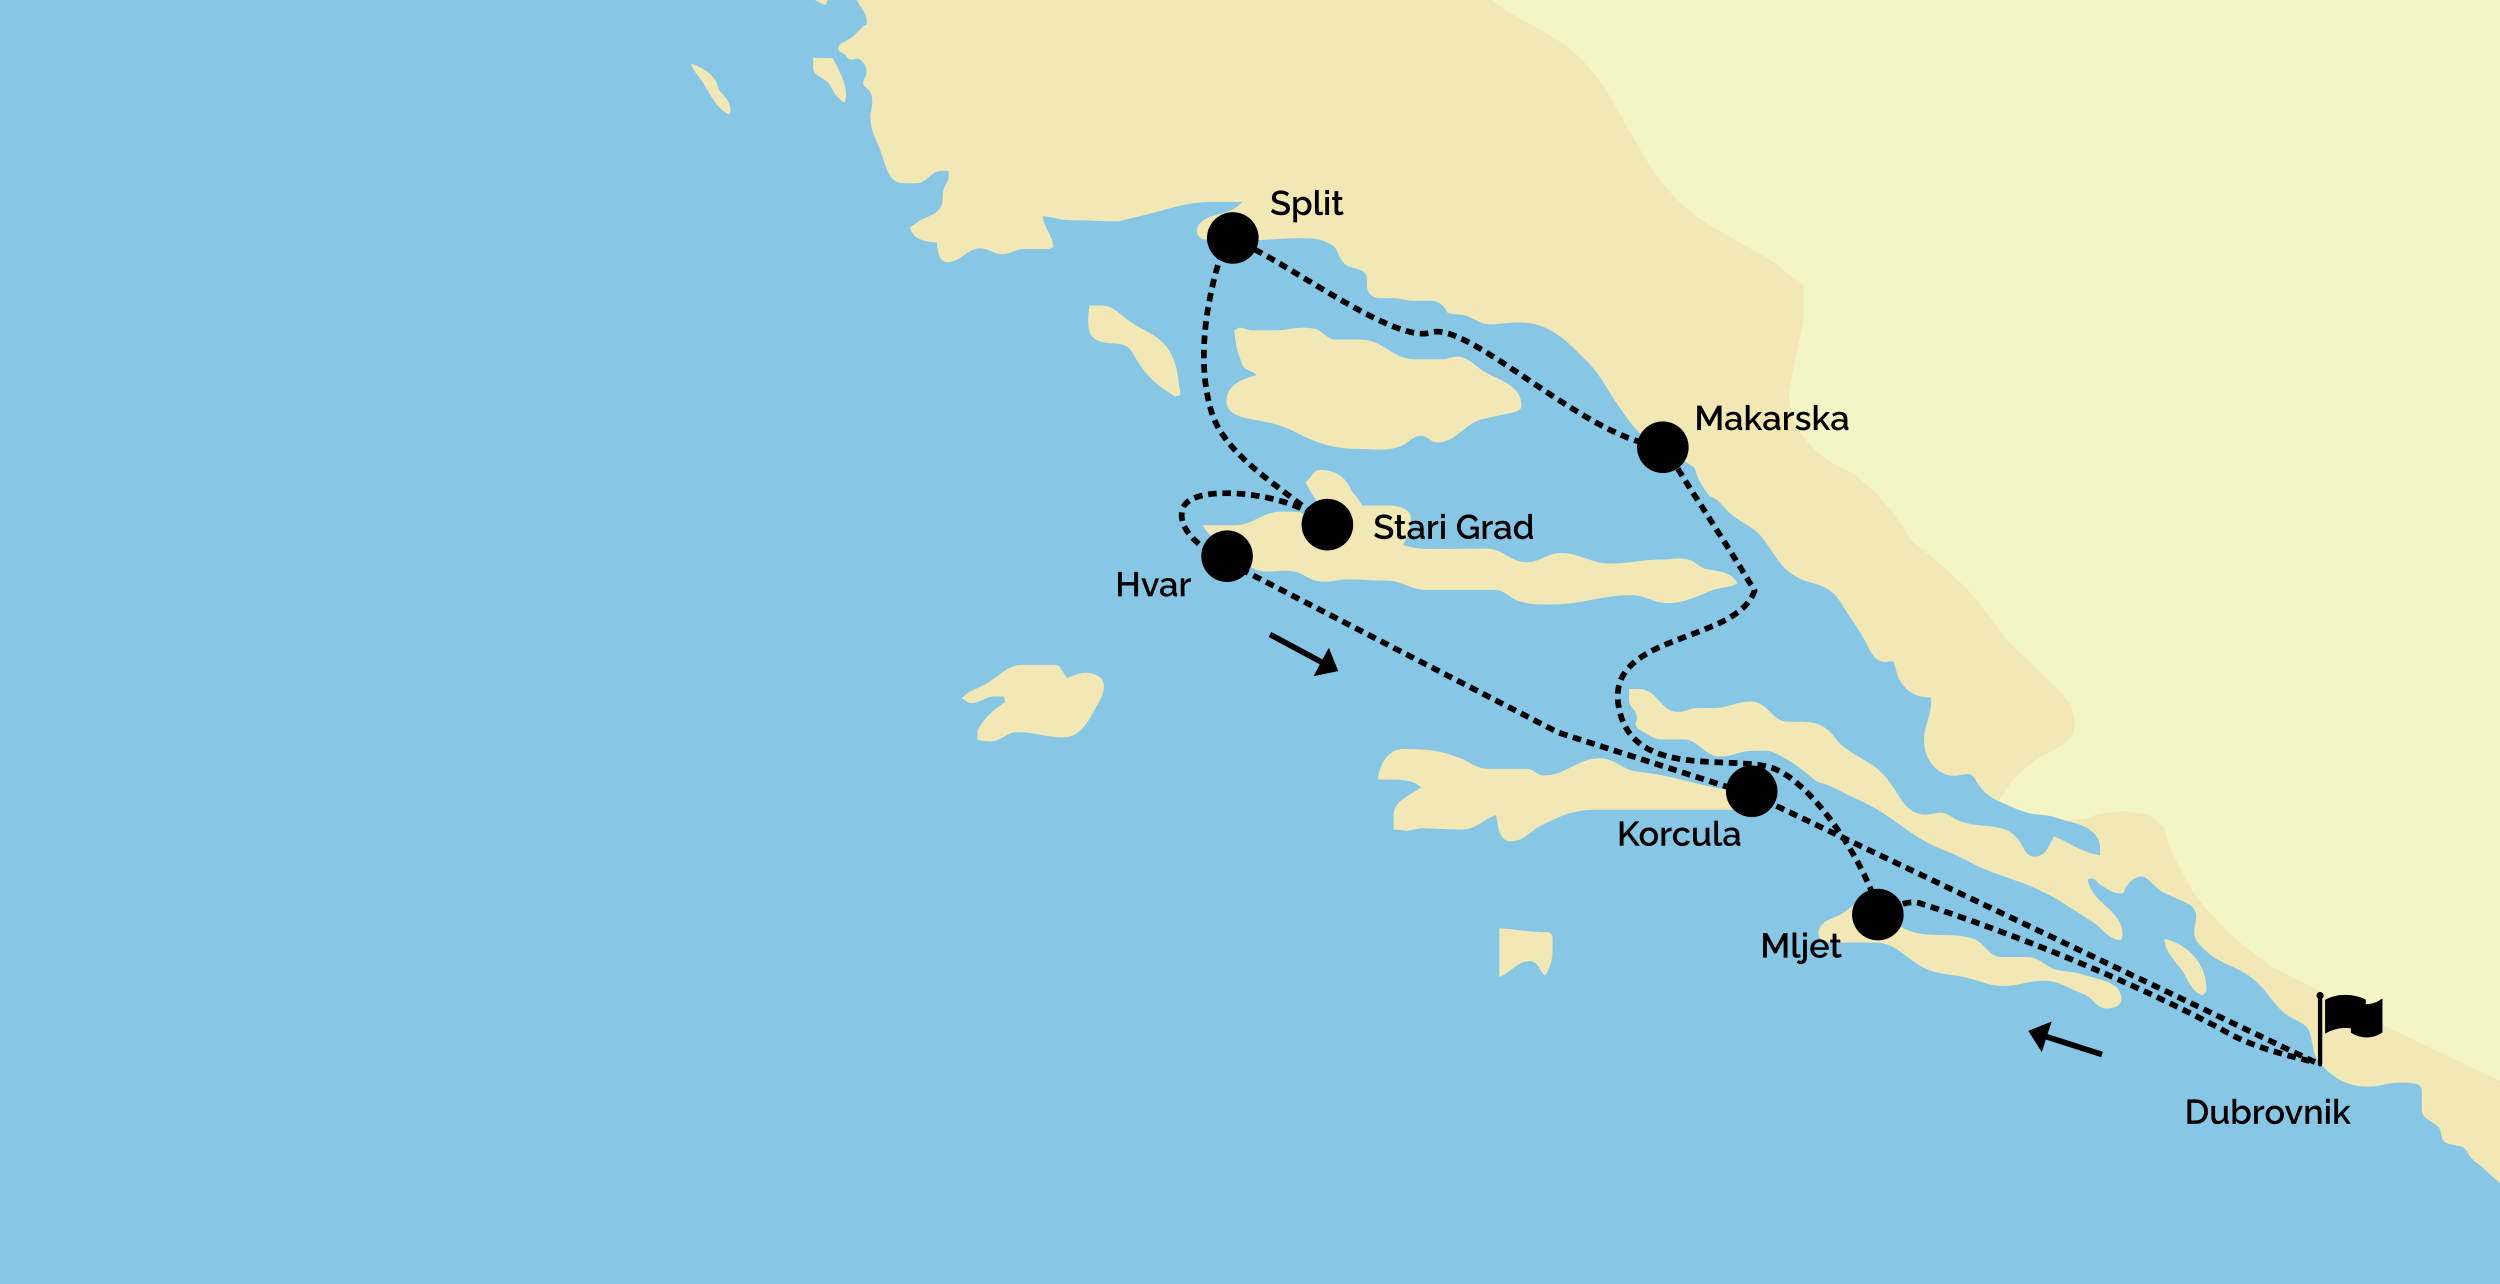
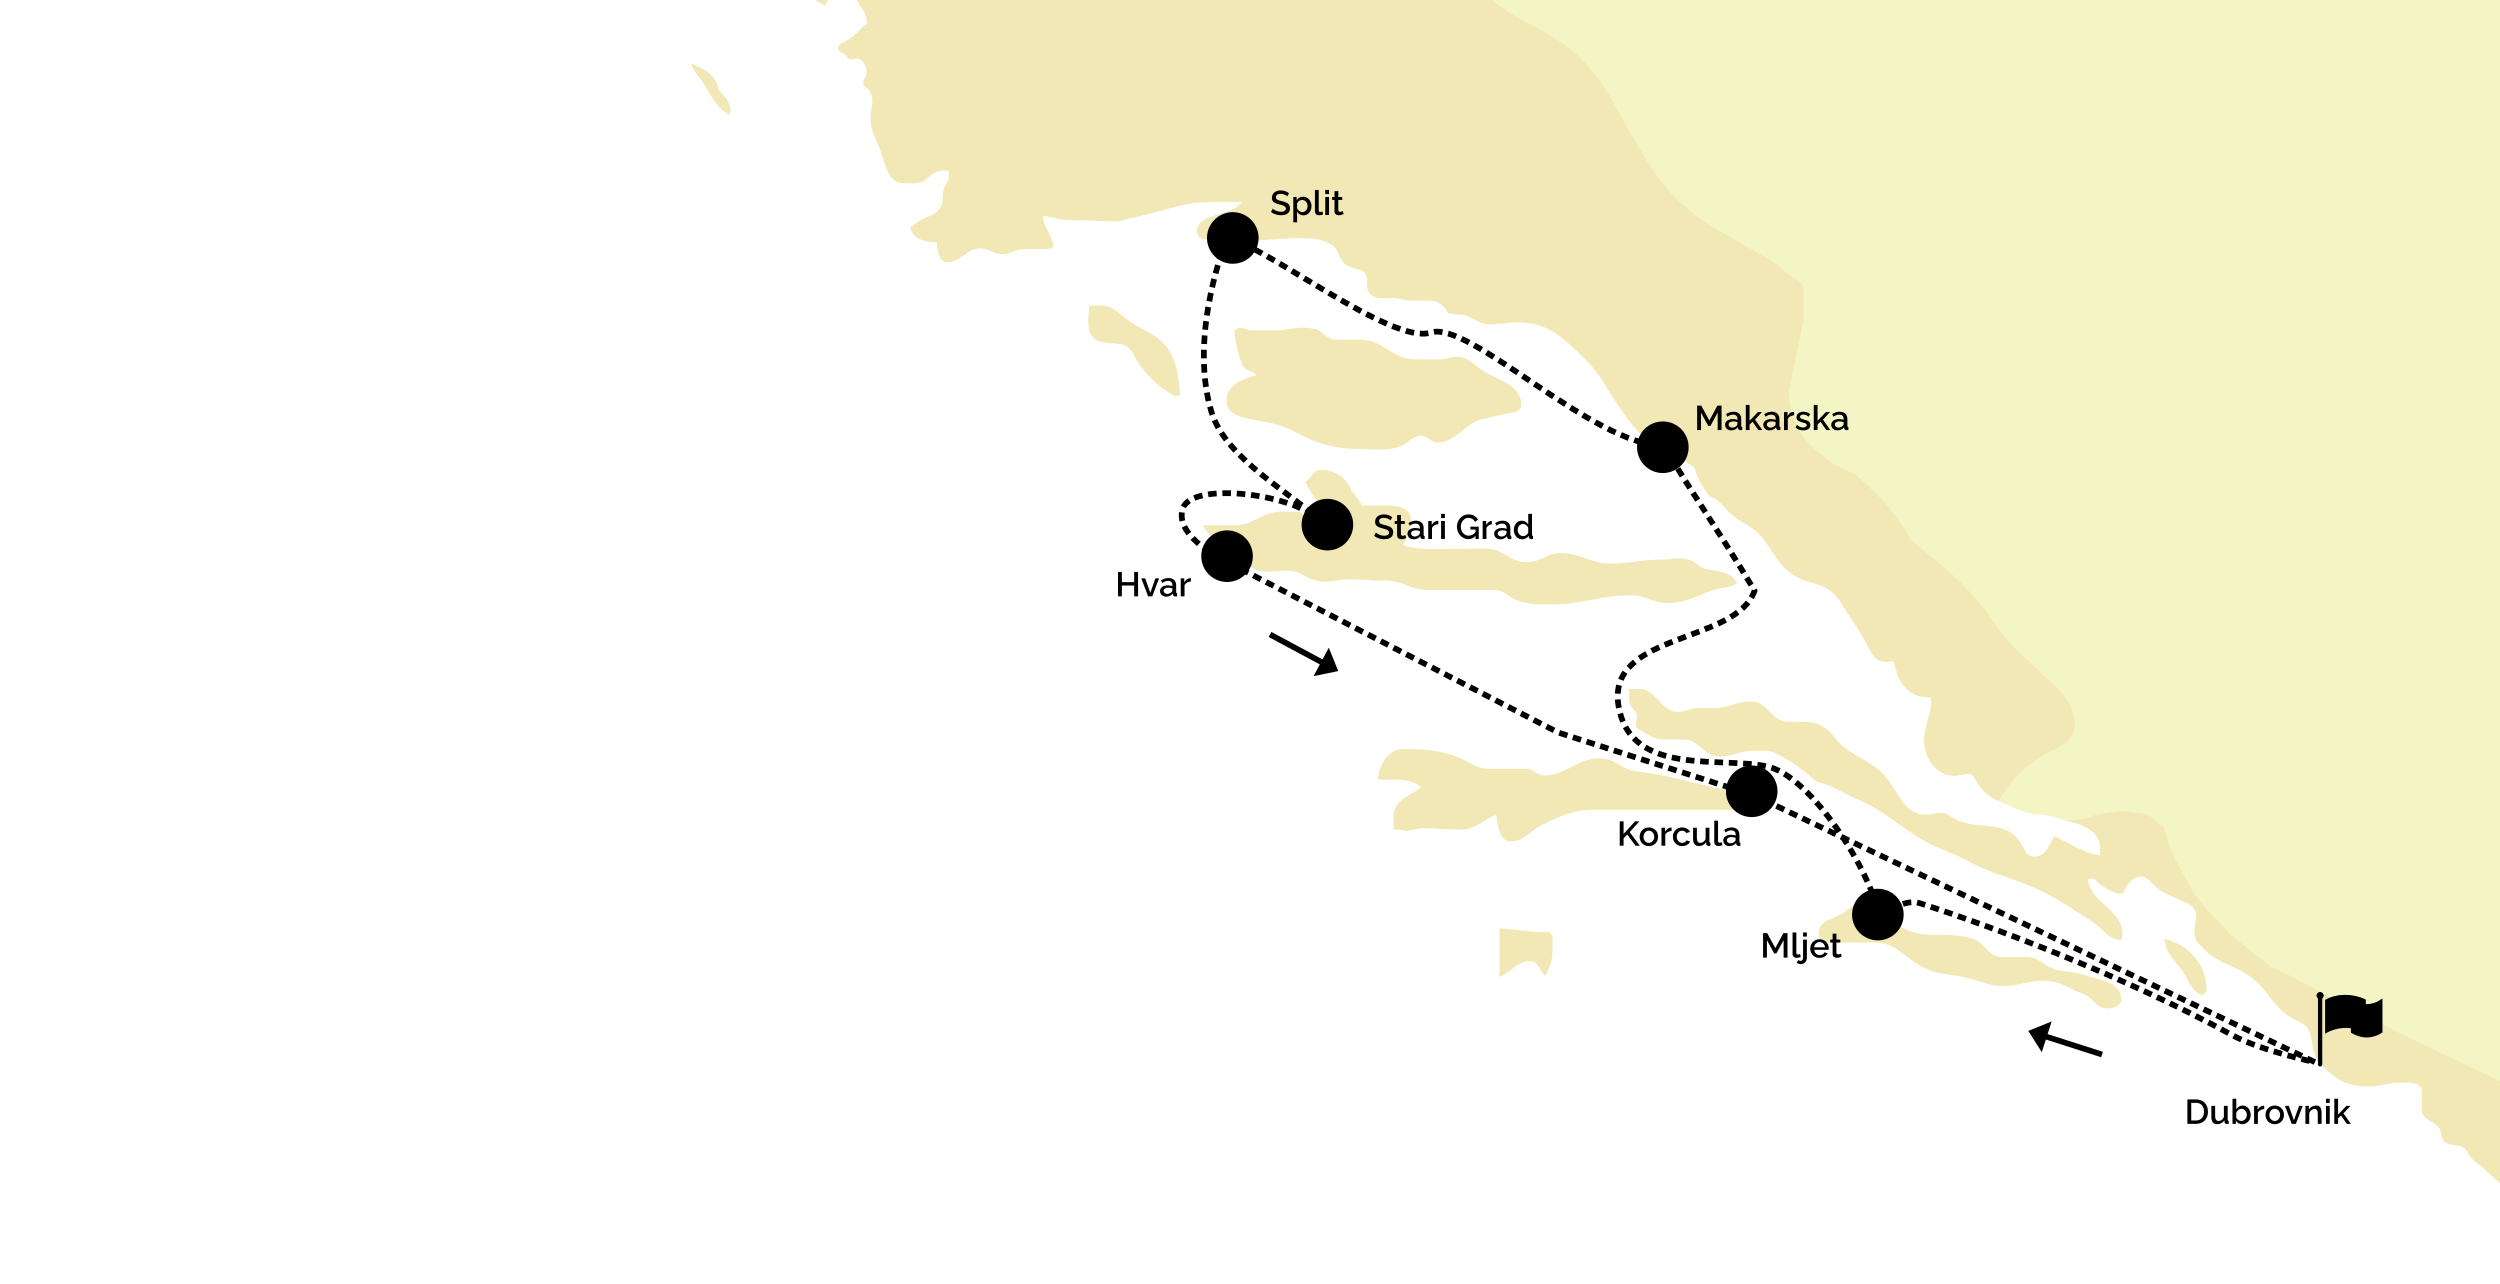
<svg xmlns="http://www.w3.org/2000/svg" width="872" height="448" viewBox="0 0 872 448" fill="none">
  <rect x="0" y="0" width="872" height="448" fill="#808080" stroke="none" />
  <g clip-path="url(#clip0_5016_17230)">
    <rect width="872" height="448" fill="white" />
-     <path d="M-388 -301H873V517H-388V-301Z" fill="#87C7E5" />
    <path d="M698.636 280.135C698.439 280.069 697.062 279.453 697.062 279.453L672.89 222.52L363.526 -130.202L319.023 -301H873V377.613L790.618 343.584L742.873 286.377L720.607 286.324C720.607 286.324 715.775 284.471 712.689 284.274C706.976 284.011 703.89 282.435 698.636 280.135Z" fill="#F3F5C4" />
    <path d="M539.729 325.141C533.163 325.141 529.551 324.221 522.984 323.761V340.778C527.318 339.07 529.091 335.259 533.754 335.259C536.512 335.259 536.84 338.347 538.81 340.318C541.765 336.31 541.568 332.5 541.568 327.441C541.568 326.258 540.846 325.141 539.729 325.141Z" fill="#F2E8B6" />
    <path d="M497.636 205.76H521.276C524.691 205.76 526.004 208.257 529.222 209.44C533.556 211.016 536.445 210.819 541.173 210.819C552.205 210.819 558.181 207.6 569.147 207.6C574.072 207.6 576.633 210.359 581.558 210.359C588.125 210.359 591.539 207.928 597.646 205.76C600.733 204.709 603.031 205.169 605.92 203.461C603.753 199.124 599.485 199.453 594.888 198.402C592.393 197.81 591.474 195.773 588.913 195.182C585.367 194.262 583.2 195.182 579.522 195.182C572.496 195.182 568.622 196.562 561.595 196.562C554.7 196.562 551.286 192.883 544.391 192.883C539.597 192.883 537.299 196.102 532.439 196.102C526.726 196.102 524.297 191.371 518.584 191.371C511.492 191.371 507.552 191.503 500.46 191.503C496.126 191.503 493.433 191.371 489.362 190.123C491.069 187.035 492.12 184.604 492.12 180.925C492.12 177.377 487.786 176.326 484.174 176.326H475.112C473.996 174.289 472.945 172.975 471.435 171.267C469.465 166.339 465.722 163.908 460.403 163.908C457.908 163.908 457.514 166.799 455.347 168.047C458.105 174.355 461.979 176.983 463.621 183.684L461.782 184.604L453.508 178.625C451.013 178.494 449.634 178.428 447.073 178.428C440.309 178.428 437.223 183.224 430.459 183.224H419.559C421.988 188.021 425.863 188.612 430.131 191.503C433.02 193.474 433.546 196.233 436.566 197.942C441.491 200.833 445.628 198.27 451.276 199.321C454.362 199.913 456.003 201.818 459.09 202.541C463.358 203.592 465.853 202.081 470.187 202.081C475.441 202.081 478.461 202.541 483.715 202.541C489.231 202.541 491.989 205.76 497.636 205.76Z" fill="#F2E8B6" />
    <path d="M427.768 139.861C427.768 144.592 433.284 145.709 437.88 146.497C443.396 147.548 446.745 148.074 451.67 150.636C459.813 154.907 465.46 156.615 474.588 156.615C479.973 156.615 483.322 157.535 488.378 155.695C491.333 154.644 492.515 152.016 495.732 152.016C498.031 152.016 498.95 154.316 501.248 154.316C508.34 154.316 510.77 147.285 517.796 146.037C520.883 145.446 522.984 144.789 526.07 144.197C528.04 143.869 530.667 143.54 530.667 141.438C530.667 134.868 524.1 133.028 518.256 129.94C514.382 127.903 512.609 124.421 508.143 124.421C505.976 124.421 504.729 125.341 502.496 125.341H493.565C485.62 125.341 482.468 118.442 474.522 118.442H465.592C463.162 118.442 461.258 115.551 459.025 114.763C457.449 114.566 456.53 114.303 454.888 114.303C451.473 114.303 449.635 114.894 446.154 115.223H436.633C435.057 115.223 434.006 114.303 432.364 114.303C431.576 114.303 431.248 115.091 430.526 115.223C430.854 119.953 431.642 122.779 433.284 127.181C434.072 129.349 436.83 129.152 438.34 130.86C433.021 132.174 427.768 134.474 427.768 139.861Z" fill="#F2E8B6" />
    <path d="M570.92 269.097C565.666 268.506 563.368 264.498 558.049 264.498C550.038 264.498 546.36 270.477 538.349 270.477C536.051 270.477 535 268.177 532.702 268.177H519.174C515.169 268.177 513.067 266.009 509.456 264.498C502.232 261.607 497.439 261.279 489.493 261.279C484.108 261.279 481.219 266.469 480.562 271.857C486.538 272.316 491.135 270.937 495.731 274.616C491.463 277.704 486.079 279.215 486.079 284.603V289.333C487.917 289.465 488.836 289.53 490.675 289.793L495.731 288.873C501.247 289.005 504.334 289.333 509.85 289.333C514.906 289.333 517.073 285.917 521.867 284.274C522.458 288.282 522.917 293.472 526.923 293.472C531.52 293.472 533.358 290.056 537.495 287.954C544.39 284.537 548.724 282.435 556.407 282.435H603.425C606.773 282.435 608.612 280.923 611.83 280.135L612.289 278.295C607.233 275.339 603.359 275.864 597.58 274.616C587.205 272.316 581.492 270.28 570.92 269.097Z" fill="#F2E8B6" />
    <path d="M833.705 358.78L795.749 338.807L792.203 337.296L778.413 326.389L769.745 317.257L764.952 311.212L759.37 301.028L756.612 295.246L754.708 288.413L749.258 284.077L740.064 282.895L731.331 284.077L727.785 285.457L720.607 286.324C726.583 287.507 732.513 289.925 732.513 295.969V298.334C725.749 297.218 722.663 294.261 716.424 291.699C714.717 295.115 713.404 298.794 709.529 298.794C706.64 298.794 706.049 295.838 704.473 293.538C702.043 289.925 698.957 288.742 694.623 288.282C690.289 287.756 687.794 287.822 683.591 286.442C680.833 285.523 679.717 283.486 676.827 283.486C674.857 283.486 673.741 284.143 671.771 284.143C667.109 284.143 664.482 281.252 662.052 277.244C658.703 271.857 656.471 268.703 651.02 265.549C647.868 263.709 645.898 262.724 643.009 260.49C640.711 258.716 640.12 256.942 637.953 254.971C634.998 252.343 632.24 251.752 628.234 251.752H623.769C617.99 251.752 616.545 244.656 610.767 244.656C605.71 244.656 603.018 246.955 597.962 246.955H592.117C589.425 246.955 587.98 248.335 585.288 248.335C579.181 248.335 577.868 240.32 571.827 240.32H568.215V244.262C568.215 246.758 570.973 247.678 570.973 250.175C570.973 251.095 570.513 251.555 570.513 252.474C570.513 254.051 572.089 254.577 573.468 255.431C575.898 256.942 577.343 257.928 580.166 257.928H587.192C592.643 257.928 594.416 263.907 599.866 263.907C604.463 263.907 606.827 261.87 611.423 261.87H615.692C618.121 261.87 619.435 262.79 621.47 263.907C626.067 266.403 628.497 268.243 632.502 271.725C634.21 273.236 635.917 273.105 638.018 274.025C641.761 275.602 643.666 277.047 647.409 278.624C660.345 284.011 665.401 291.83 678.6 296.758C684.116 298.794 686.94 300.963 692.39 303.196C699.351 306.087 703.619 306.941 710.514 310.095C718.329 313.643 722.203 316.731 729.558 321.33C733.563 323.827 735.139 327.638 739.867 327.966C740.064 327.309 740.327 326.783 740.327 325.995C740.327 317.125 729.623 315.483 728.179 306.613C728.704 306.547 729.032 306.416 729.558 306.416C731.134 306.416 731.462 307.993 732.775 308.715C735.336 310.227 736.912 311.672 739.867 311.672C741.049 311.672 740.984 310.095 741.706 309.175C743.216 307.139 744.661 305.759 747.222 305.759C748.667 305.759 750.965 308.518 752.081 309.438C754.642 311.606 754.511 311.146 757.532 312.658C761.34 314.563 766.003 315.286 766.003 319.556C766.003 321.724 765.346 322.973 765.346 325.207C765.346 328.229 767.316 329.543 769.483 331.777C774.802 336.573 779.858 336.77 785.571 341.172C791.678 345.969 792.794 351.422 799.558 355.167C802.316 356.678 804.877 357.401 805.731 360.423C806.978 364.891 806.519 368.373 809.868 371.658C814.858 376.651 819.127 379.017 826.022 379.017C830.29 379.017 832.654 377.637 836.922 377.637C840.206 377.637 844.737 377.308 844.737 380.593V387.164C844.737 390.383 848.283 390.777 850.45 393.077C851.566 394.194 851.303 395.508 851.829 396.953C852.748 399.647 855.769 399.056 858.461 399.91C860.037 400.436 860.497 401.684 861.416 403.129C863.189 405.823 865.028 405.873 867.063 408.37L873 413.605V377.613L833.705 358.78Z" fill="#F2E8B6" />
    <path d="M426.585 83.554L428.424 83.094H433.414C435.056 83.094 436.041 83.752 437.748 83.752C443.395 83.752 446.613 83.094 452.326 83.094C457.12 83.094 460.403 82.897 464.474 85.394C467.035 86.971 466.641 89.665 468.808 91.833C471.304 94.33 475.769 93.016 476.623 96.432C477.082 98.206 476.491 99.454 477.082 101.228C477.739 103.134 479.512 103.988 481.482 103.988H485.947C488.508 103.988 489.887 104.908 492.514 104.908H499.081C501.182 104.908 502.561 105.827 503.94 107.404C504.531 108.061 504.465 108.981 505.319 109.244C507.683 109.901 509.193 109.441 511.492 110.164C514.578 111.215 516.154 113.12 519.437 113.12C523.443 113.12 525.741 112.463 529.747 112.463C540.385 112.463 545.901 118.442 553.518 125.998C558.312 130.794 559.757 134.605 563.631 140.255C567.374 145.709 569.41 148.994 574.4 153.33C579.916 158.126 584.579 158.521 590.489 162.725C591.474 163.383 591.408 164.565 591.868 165.682C593.115 168.639 594.363 170.478 596.202 173.041C600.076 174.289 601.061 177.114 604.213 179.677C608.284 183.027 611.896 183.75 614.982 187.955C619.25 193.605 620.826 198.139 627.13 201.49C630.742 203.395 633.434 203.198 636.98 205.169C640.986 207.337 641.971 210.359 644.532 214.104C647.027 217.85 648.603 219.952 650.705 223.96C652.478 227.376 653.857 230.859 657.665 230.859C658.716 230.859 659.307 230.596 660.358 230.661C661.605 233.881 661.605 236.246 663.772 238.94C666.333 242.159 669.288 243.276 673.425 243.276C673.425 243.67 673.622 243.868 673.622 244.262C673.622 249.846 671.127 252.737 671.127 258.322C671.127 264.629 675.395 270.608 681.699 270.608C683.604 270.608 684.654 269.951 686.493 269.951C688.529 269.951 688.988 272.251 690.17 273.828C692.14 276.522 694.105 278.073 697.06 279.453C700.935 272.883 704.289 269.36 710.33 264.892C715.846 260.884 723.66 259.833 723.66 252.934C723.66 244.196 717.488 240.32 711.249 234.078C705.142 227.968 700.94 225.142 696.08 217.981C686.887 204.578 679.335 198.73 666.727 188.612C661.08 179.085 656.746 173.829 648.341 166.602C645.386 164.105 642.497 163.711 639.148 161.543C629.626 155.235 623.979 147.745 623.979 136.313L629.035 112.003V100.9C629.035 98.469 626.868 97.68 624.898 96.432C621.811 94.395 620.301 92.293 617.084 90.453C609.072 85.723 604.213 83.357 596.464 78.495C581.427 69.231 576.042 59.113 567.111 43.608C562.318 35.329 560.085 30.073 553.781 22.977C543.34 11.151 532.899 9.771 520.291 0.047C510.572 -7.509 506.764 -13.947 500.131 -24.263C495.994 -30.702 495.206 -35.301 490.478 -41.28C480.628 -53.697 471.107 -56.457 460.666 -68.349C455.609 -74.196 451.144 -75.839 445.037 -80.307C442.542 -82.146 441.622 -84.577 438.602 -85.826C422.645 -92.593 423.367 -108.296 409.709 -118.874C404.784 -122.685 401.566 -125.181 395.459 -126.232C387.316 -127.612 377.072 -129.189 377.072 -137.599C377.072 -142.527 376.744 -145.155 377.532 -150.082V-154.353C377.532 -162.828 382.129 -167.296 382.129 -175.837C382.129 -189.963 374.643 -196.599 370.637 -210.265C369.127 -215.653 369.586 -219.135 367.879 -224.523C366.828 -227.611 364.333 -228.531 362.823 -231.421C358.686 -239.437 358.357 -245.088 356.847 -253.892C355.928 -259.608 353.432 -262.499 350.871 -267.689C347.325 -274.916 346.275 -279.713 342.597 -286.94C340.168 -291.67 339.971 -296.007 335.243 -298.438C329.858 -301.197 325.59 -299.357 319.614 -300.737L319.022 -301H82.492C82.82 -299.555 82.295 -299.555 82.886 -297.978C84.068 -294.627 86.038 -293.379 88.139 -290.619C90.044 -288.122 90.569 -286.348 92.474 -283.983C96.873 -278.53 100.025 -276.033 103.965 -270.186C105.081 -268.543 104.95 -266.703 106.723 -265.849C108.693 -264.864 110.269 -265.915 112.239 -264.93C113.355 -264.404 113.027 -263.09 113.618 -261.973C114.734 -259.805 115.391 -258.622 116.376 -256.454C119.791 -249.095 123.074 -245.613 127.145 -238.517C127.145 -234.641 129.05 -232.604 131.02 -229.319C132.793 -226.362 133.384 -224.457 135.157 -221.5C137.586 -217.624 138.703 -214.996 142.052 -211.842C143.365 -210.66 144.941 -211.317 146.648 -210.725C147.896 -210.265 148.027 -209.017 148.487 -207.769C150.063 -203.695 153.609 -202.841 155.842 -199.03C158.074 -195.22 158.797 -192.592 162.014 -189.635C163.328 -188.452 163.787 -187.204 165.232 -186.218C167.136 -184.839 169.106 -185.43 171.208 -184.379C172.849 -183.59 172.652 -181.291 174.425 -180.699C175.673 -180.305 176.592 -180.24 177.971 -180.24C181.452 -180.24 183.356 -181.356 186.836 -181.356H192.484C193.994 -181.356 194.388 -179.911 195.504 -179.057C197.803 -177.349 198.262 -175.443 200.561 -173.801C203.45 -171.764 205.551 -170.647 206.996 -167.362C208.112 -164.865 208.112 -163.223 209.491 -160.923C211.724 -157.112 215.927 -158.426 220.261 -157.967C223.281 -157.638 224.266 -154.879 225.317 -151.988C225.645 -150.936 226.433 -150.411 226.433 -149.294V-147.191C224.004 -146.6 220.72 -146.929 220.72 -144.432C220.72 -143.184 221.837 -142.658 222.559 -141.672C224.989 -138.519 228.403 -138.256 230.111 -134.774C231.884 -131.16 231.687 -128.532 231.687 -124.458C231.687 -121.962 228.206 -122.422 225.711 -122.159C225.054 -125.575 225.514 -128.466 222.756 -130.437C220.786 -127.809 218.225 -127.021 214.876 -127.021H212.381C212.315 -128.006 212.184 -128.532 212.184 -129.518C212.184 -134.051 215.533 -136.088 215.533 -140.621V-147.914C210.936 -147.914 208.309 -149.228 204.172 -151.133C200.232 -152.973 198.525 -156.39 194.06 -156.39C192.352 -156.39 191.433 -155.47 189.726 -155.47C186.311 -155.47 185.392 -158.492 182.831 -160.726C178.562 -164.537 174.819 -165.982 172.061 -171.041C169.894 -175.049 166.874 -176.232 163.131 -178.86C160.11 -180.962 158.797 -182.999 155.119 -183.919L154.922 -182.999C158.665 -178.794 160.241 -175.772 162.014 -170.384C160.176 -169.661 158.6 -168.479 158.6 -166.508C158.6 -165.128 159.913 -164.734 160.438 -163.551C162.014 -160.2 161.555 -157.901 161.555 -154.287C161.555 -152.71 161.029 -150.936 159.519 -150.936C157.68 -150.936 157.877 -153.433 156.761 -154.813C155.382 -156.652 153.872 -157.178 151.967 -158.492C148.815 -160.66 147.174 -162.828 143.365 -163.091C143.693 -158.492 143.168 -155.995 143.365 -151.396H141.264C139.162 -151.396 138.506 -153.367 137.324 -155.076C135.419 -157.704 133.712 -159.872 130.429 -159.872C129.706 -159.872 129.05 -159.215 129.05 -158.492C129.05 -156.455 130.888 -155.733 131.545 -153.893C132.136 -152.316 132.136 -150.936 133.384 -149.754C134.303 -148.965 135.222 -148.243 135.222 -146.994C135.222 -145.352 134.566 -144.432 134.566 -142.724C134.566 -136.81 138.374 -133.985 142.577 -129.78C145.532 -126.824 146.583 -124.59 149.932 -121.962C157.549 -116.049 161.029 -111.515 165.757 -103.105C171.536 -92.79 173.637 -85.3 183.225 -78.336C187.033 -75.576 187.559 -72.685 191.958 -70.517C194.913 -66.641 195.636 -63.75 198.853 -59.939C200.955 -57.442 203.056 -56.917 205.748 -55.143C209.491 -52.646 210.608 -50.018 213.76 -46.864C216.058 -44.565 217.897 -43.842 220.392 -41.805C223.347 -39.506 225.448 -38.914 228.863 -37.206C232.672 -35.301 234.313 -33.33 238.253 -31.95C245.477 -29.322 252.109 -28.862 254.998 -21.832C250.73 -21.175 244.689 -22.423 244.689 -18.152C244.689 -15.918 248.038 -16.707 250.205 -16.313C253.619 -15.656 256.049 -14.604 258.019 -11.714C260.12 -8.626 262.222 -7.18 265.571 -5.538C267.869 -4.421 268.788 -2.318 271.349 -2.318H277.193C281.593 -2.318 283.76 0.178 287.831 1.821C290.327 -2.515 290.786 -5.669 290.786 -10.662C290.786 -17.035 289.145 -20.846 294.004 -12.174C294.858 -10.597 295.58 -8.823 297.419 -8.757C297.419 -5.735 297.55 -3.829 298.535 -0.939C299.783 2.609 302.409 4.252 302.409 7.997C302.409 8.785 301.293 8.851 300.833 9.377C298.798 11.414 297.813 12.793 295.317 14.173C294.004 14.83 292.363 15.356 292.363 16.933C292.363 18.115 293.741 18.247 294.661 18.969C295.252 19.429 295.317 20.218 296.04 20.546C297.419 21.203 298.666 19.955 299.914 20.743C301.556 21.86 302.212 23.306 302.212 25.342C302.212 26.854 301.096 27.511 301.096 29.022C301.096 30.27 302.475 30.599 303.132 31.518C304.051 32.767 304.248 33.949 304.248 35.526C304.248 37.563 303.591 38.68 303.591 40.717C303.591 45.973 305.758 48.667 307.466 53.594C309.107 58.325 310.092 63.91 315.083 63.91H319.548C323.423 63.91 324.539 59.573 328.413 59.573H330.909V61.676C330.909 63.252 329.858 64.041 329.333 65.552C328.216 68.377 329.53 70.874 327.494 73.108C325.721 75.145 323.948 75.342 321.518 76.524C319.811 77.378 319.22 78.364 317.381 79.284C318.366 83.357 322.569 84.54 326.772 84.54C327.034 87.562 327.428 91.439 330.449 91.439C335.243 91.439 337.081 86.642 341.941 86.642C344.961 86.642 346.472 88.679 349.492 88.679C352.644 88.679 354.22 86.84 357.372 86.84H365.515C366.303 86.84 366.631 86.38 367.419 86.183C367.157 81.781 364.07 79.809 363.742 75.407C367.485 75.605 369.455 76.787 373.198 76.787C379.765 76.787 383.508 77.181 390.14 77.247C393.292 76.327 395.196 75.933 398.414 75.21C408.067 72.911 413.386 70.414 423.236 70.414H433.283C430.525 73.568 427.504 74.028 423.433 75.21C420.478 76.13 417.457 77.576 417.457 80.729C417.457 82.306 418.902 83.489 420.478 83.489H426.585V83.554Z" fill="#F2E8B6" />
    <path d="M754.918 327.44C755.246 331.908 757.676 334.011 760.434 337.559C763.323 341.369 763.849 345.509 768.248 347.217C768.445 346.428 769.627 346.297 769.627 345.377C769.627 336.376 763.651 329.609 754.918 327.44Z" fill="#F2E8B6" />
    <path d="M726.025 339.792C722.479 338.676 719.918 339.201 716.372 337.953C712.695 336.573 710.988 333.814 707.113 333.814H698.183C693.455 333.814 692.47 328.755 688.004 327.375C678.942 324.615 672.179 327.966 663.708 323.695C660.753 322.184 660.818 319.228 658.651 316.797C656.616 314.497 654.317 313.577 652.216 311.278C648.998 313.709 647.028 315.286 643.942 317.717C640.265 320.608 634.289 320.673 634.289 325.535C634.289 327.506 636.128 328.755 638.098 328.755H653.923C661.015 328.755 663.905 333.551 670.077 337.033C675.79 340.252 680.19 339.53 686.625 341.172C691.222 342.289 693.849 343.932 698.577 343.932C704.224 343.932 707.179 342.092 712.826 342.092C718.473 342.092 721.297 344.72 726.616 346.691C730.162 347.94 731.081 351.75 734.89 351.75C737.188 351.75 739.946 350.83 739.946 348.531C739.749 342.223 732.001 341.764 726.025 339.792Z" fill="#F2E8B6" />
-     <path d="M283.629 20.152V23.568C283.629 26.919 288.094 26.919 289.605 29.876C290.984 32.635 292.034 34.343 294.661 35.854C294.792 34.803 295.121 34.278 295.121 33.226C295.121 28.956 292.363 24.028 290.524 20.283L283.629 20.152Z" fill="#F2E8B6" />
-     <path d="M378.846 234.669C376.219 234.669 374.577 235.589 372.213 236.509L369.455 232.37L368.076 231.91H356.716C351.2 231.91 348.902 235.589 344.24 238.348C340.891 240.32 338.264 240.648 335.506 243.408C336.622 244.196 337.476 245.247 338.92 245.247C342.007 245.247 343.517 242.948 346.603 242.948H350.149L350.609 244.787C346.341 247.875 343.386 250.043 340.956 254.905V258.125C342.664 258.256 343.714 258.585 345.421 258.585C349.296 258.585 351.069 255.365 354.943 255.365C361.116 255.365 364.596 257.205 370.769 257.205C376.482 257.205 379.174 252.474 381.801 247.547C383.377 244.59 385.018 242.751 385.018 239.268C385.084 236.246 381.866 234.669 378.846 234.669Z" fill="#F2E8B6" />
    <path d="M394.672 112.529C390.797 110.098 388.696 106.55 384.034 106.55H380.028C379.831 108.39 379.568 109.441 379.568 111.281C379.568 114.237 379.765 117.128 382.326 118.508C386.66 120.939 392.308 118.311 394.737 122.647C398.874 130.006 402.552 134.013 409.906 138.284L411.745 137.824C410.826 132.108 411.088 128.757 408.527 123.567C405.375 117.391 400.45 116.208 394.672 112.529Z" fill="#F2E8B6" />
    <path d="M241.012 22.123C241.931 25.211 243.901 26.591 245.608 29.482C248.366 33.949 249.745 37.431 254.342 40.059C254.342 39.403 254.802 39.008 254.802 38.351C254.802 35.723 252.503 33.161 250.665 31.321C249.811 26.131 245.674 24.028 241.012 22.123Z" fill="#F2E8B6" />
    <path fill-rule="evenodd" clip-rule="evenodd" d="M810 348.25C810.304 348.022 810.5 347.659 810.5 347.25C810.5 346.56 809.94 346 809.25 346C808.56 346 808 346.56 808 347.25C808 347.659 808.196 348.022 808.5 348.25V371.25C808.5 371.664 808.836 372 809.25 372C809.664 372 810 371.664 810 371.25V348.25ZM830.5 348.563C828.9 349.763 827 350.263 825.2 350.263V348.663L825 348.563C820.7 346.463 815.1 346.463 811.2 348.663L811 348.763V360.563L811.5 360.263C814.1 358.863 817.1 358.263 820 358.663V360.163L820.1 360.263C821.7 361.263 823.6 361.863 825.5 361.863C827.4 361.863 829.3 361.263 830.9 360.163L831 360.063V348.263L830.5 348.563Z" fill="black" />
    <path d="M449 68.484C448.816 68.281 448.504 68.086 448.062 67.898C447.621 67.711 447.166 67.617 446.697 67.617C446.143 67.617 445.727 67.721 445.449 67.928C445.176 68.131 445.039 68.42 445.039 68.795C445.039 68.912 445.055 69.018 445.086 69.111C445.117 69.205 445.156 69.289 445.203 69.363C445.254 69.434 445.328 69.502 445.426 69.568C445.523 69.635 445.619 69.691 445.713 69.738C445.811 69.785 445.941 69.836 446.105 69.891C446.273 69.941 446.43 69.986 446.574 70.025C446.719 70.061 446.908 70.107 447.143 70.166C447.518 70.256 447.838 70.346 448.104 70.436C448.369 70.522 448.625 70.633 448.871 70.769C449.117 70.902 449.314 71.053 449.463 71.221C449.611 71.385 449.729 71.586 449.814 71.824C449.904 72.062 449.949 72.334 449.949 72.639C449.949 72.978 449.895 73.285 449.785 73.559C449.68 73.832 449.533 74.062 449.346 74.25C449.158 74.438 448.932 74.596 448.666 74.725C448.4 74.85 448.115 74.941 447.811 75C447.506 75.055 447.178 75.082 446.826 75.082C446.178 75.082 445.551 74.984 444.945 74.789C444.34 74.59 443.795 74.305 443.311 73.934L443.926 72.779C444.172 73.033 444.572 73.279 445.127 73.518C445.686 73.752 446.26 73.869 446.85 73.869C447.381 73.869 447.789 73.775 448.074 73.588C448.363 73.4 448.508 73.131 448.508 72.779C448.508 72.639 448.486 72.512 448.443 72.398C448.4 72.285 448.326 72.184 448.221 72.094C448.115 72 448.006 71.92 447.893 71.853C447.783 71.787 447.625 71.719 447.418 71.648C447.215 71.578 447.027 71.519 446.855 71.473C446.688 71.426 446.459 71.365 446.17 71.291C445.721 71.174 445.35 71.055 445.057 70.934C444.764 70.812 444.504 70.664 444.277 70.488C444.055 70.312 443.893 70.106 443.791 69.867C443.689 69.625 443.639 69.34 443.639 69.012C443.639 68.602 443.717 68.232 443.873 67.904C444.033 67.572 444.252 67.299 444.529 67.084C444.807 66.869 445.133 66.705 445.508 66.592C445.883 66.478 446.291 66.422 446.732 66.422C447.779 66.422 448.738 66.742 449.609 67.383L449 68.484ZM452.422 73.822V77.555H451.104V68.725H452.27V69.85C452.516 69.467 452.83 69.166 453.213 68.947C453.6 68.725 454.025 68.613 454.49 68.613C454.908 68.613 455.303 68.701 455.674 68.877C456.045 69.053 456.359 69.287 456.617 69.58C456.875 69.873 457.078 70.219 457.227 70.617C457.379 71.012 457.455 71.424 457.455 71.853C457.455 72.455 457.338 73.004 457.104 73.5C456.869 73.996 456.537 74.391 456.107 74.684C455.682 74.973 455.201 75.117 454.666 75.117C454.178 75.117 453.738 75.002 453.348 74.772C452.961 74.537 452.652 74.221 452.422 73.822ZM456.096 71.853C456.096 71.268 455.908 70.769 455.533 70.359C455.158 69.949 454.693 69.744 454.139 69.744C453.787 69.744 453.436 69.865 453.084 70.107C452.736 70.35 452.516 70.641 452.422 70.981V72.621C452.586 73.016 452.836 73.344 453.172 73.606C453.508 73.863 453.863 73.992 454.238 73.992C454.598 73.992 454.92 73.891 455.205 73.688C455.494 73.481 455.715 73.215 455.867 72.891C456.02 72.566 456.096 72.221 456.096 71.853ZM458.65 66.24H459.969V73.189C459.969 73.486 460.012 73.686 460.098 73.787C460.184 73.885 460.311 73.934 460.479 73.934C460.775 73.934 461.047 73.877 461.293 73.764L461.486 74.807C461.295 74.893 461.068 74.961 460.807 75.012C460.545 75.066 460.307 75.094 460.092 75.094C459.639 75.094 459.285 74.969 459.031 74.719C458.777 74.469 458.65 74.119 458.65 73.67V66.24ZM462.248 67.693V66.24H463.566V67.693H462.248ZM462.248 75V68.725H463.566V75H462.248ZM468.646 74.678C468.061 74.955 467.514 75.094 467.006 75.094C466.561 75.094 466.193 74.977 465.904 74.742C465.619 74.504 465.477 74.147 465.477 73.67V69.744H464.65V68.725H465.477V66.662H466.801V68.725H468.166V69.744H466.801V73.248C466.812 73.459 466.879 73.619 467 73.728C467.121 73.834 467.277 73.887 467.469 73.887C467.746 73.887 468.047 73.803 468.371 73.635L468.646 74.678Z" fill="black" />
    <g clip-path="url(#clip1_5016_17230)">
      <circle cx="463" cy="183" r="9" fill="black" />
    </g>
-     <path d="M485 181.484C484.816 181.281 484.504 181.086 484.062 180.898C483.621 180.711 483.166 180.617 482.697 180.617C482.143 180.617 481.727 180.721 481.449 180.928C481.176 181.131 481.039 181.42 481.039 181.795C481.039 181.912 481.055 182.018 481.086 182.111C481.117 182.205 481.156 182.289 481.203 182.363C481.254 182.434 481.328 182.502 481.426 182.568C481.523 182.635 481.619 182.691 481.713 182.738C481.811 182.785 481.941 182.836 482.105 182.891C482.273 182.941 482.43 182.986 482.574 183.025C482.719 183.061 482.908 183.107 483.143 183.166C483.518 183.256 483.838 183.346 484.104 183.436C484.369 183.521 484.625 183.633 484.871 183.77C485.117 183.902 485.314 184.053 485.463 184.221C485.611 184.385 485.729 184.586 485.814 184.824C485.904 185.062 485.949 185.334 485.949 185.639C485.949 185.979 485.895 186.285 485.785 186.559C485.68 186.832 485.533 187.062 485.346 187.25C485.158 187.438 484.932 187.596 484.666 187.725C484.4 187.85 484.115 187.941 483.811 188C483.506 188.055 483.178 188.082 482.826 188.082C482.178 188.082 481.551 187.984 480.945 187.789C480.34 187.59 479.795 187.305 479.311 186.934L479.926 185.779C480.172 186.033 480.572 186.279 481.127 186.518C481.686 186.752 482.26 186.869 482.85 186.869C483.381 186.869 483.789 186.775 484.074 186.588C484.363 186.4 484.508 186.131 484.508 185.779C484.508 185.639 484.486 185.512 484.443 185.398C484.4 185.285 484.326 185.184 484.221 185.094C484.115 185 484.006 184.92 483.893 184.854C483.783 184.787 483.625 184.719 483.418 184.648C483.215 184.578 483.027 184.52 482.855 184.473C482.688 184.426 482.459 184.365 482.17 184.291C481.721 184.174 481.35 184.055 481.057 183.934C480.764 183.812 480.504 183.664 480.277 183.488C480.055 183.312 479.893 183.105 479.791 182.867C479.689 182.625 479.639 182.34 479.639 182.012C479.639 181.602 479.717 181.232 479.873 180.904C480.033 180.572 480.252 180.299 480.529 180.084C480.807 179.869 481.133 179.705 481.508 179.592C481.883 179.479 482.291 179.422 482.732 179.422C483.779 179.422 484.738 179.742 485.609 180.383L485 181.484ZM490.479 187.678C489.893 187.955 489.346 188.094 488.838 188.094C488.393 188.094 488.025 187.977 487.736 187.742C487.451 187.504 487.309 187.146 487.309 186.67V182.744H486.482V181.725H487.309V179.662H488.633V181.725H489.998V182.744H488.633V186.248C488.645 186.459 488.711 186.619 488.832 186.729C488.953 186.834 489.109 186.887 489.301 186.887C489.578 186.887 489.879 186.803 490.203 186.635L490.479 187.678ZM490.936 186.166C490.936 185.568 491.184 185.088 491.68 184.725C492.176 184.357 492.82 184.174 493.613 184.174C494.25 184.174 494.795 184.258 495.248 184.426V184.027C495.248 183.586 495.113 183.242 494.844 182.996C494.574 182.746 494.195 182.621 493.707 182.621C493.371 182.621 493.047 182.68 492.734 182.797C492.422 182.914 492.082 183.092 491.715 183.33L491.275 182.445C492.107 181.891 492.967 181.613 493.854 181.613C494.701 181.613 495.365 181.838 495.846 182.287C496.326 182.732 496.566 183.361 496.566 184.174V186.512C496.566 186.66 496.592 186.77 496.643 186.84C496.697 186.906 496.787 186.941 496.912 186.945V188C496.701 188.039 496.514 188.059 496.35 188.059C496.084 188.059 495.875 187.994 495.723 187.865C495.574 187.736 495.486 187.574 495.459 187.379L495.424 187.016C495.154 187.363 494.809 187.635 494.387 187.83C493.969 188.021 493.539 188.117 493.098 188.117C492.473 188.117 491.955 187.932 491.545 187.561C491.139 187.186 490.936 186.721 490.936 186.166ZM494.932 186.547C495.143 186.336 495.248 186.141 495.248 185.961V185.24C494.787 185.064 494.307 184.977 493.807 184.977C493.322 184.977 492.93 185.074 492.629 185.27C492.332 185.465 492.184 185.727 492.184 186.055C492.184 186.352 492.297 186.609 492.523 186.828C492.754 187.043 493.068 187.15 493.467 187.15C493.74 187.15 494.01 187.094 494.275 186.98C494.541 186.867 494.76 186.723 494.932 186.547ZM501.693 182.861C501.178 182.873 500.721 182.994 500.322 183.225C499.928 183.451 499.648 183.764 499.484 184.162V188H498.166V181.725H499.391V183.131C499.609 182.701 499.893 182.355 500.24 182.094C500.592 181.832 500.965 181.689 501.359 181.666C501.527 181.666 501.639 181.67 501.693 181.678V182.861ZM502.654 180.693V179.24H503.973V180.693H502.654ZM502.654 188V181.725H503.973V188H502.654ZM512.873 183.693H515.785V188H514.66V186.945C513.953 187.688 513.125 188.059 512.176 188.059C511.625 188.059 511.1 187.939 510.6 187.701C510.104 187.463 509.678 187.146 509.322 186.752C508.971 186.357 508.689 185.895 508.479 185.363C508.271 184.828 508.168 184.275 508.168 183.705C508.168 183.135 508.271 182.588 508.479 182.064C508.686 181.537 508.965 181.08 509.316 180.693C509.672 180.307 510.102 179.998 510.605 179.768C511.113 179.537 511.652 179.422 512.223 179.422C513.008 179.422 513.68 179.588 514.238 179.92C514.801 180.248 515.229 180.701 515.521 181.279L514.49 182.023C514.26 181.57 513.943 181.227 513.541 180.992C513.139 180.754 512.688 180.635 512.188 180.635C511.668 180.635 511.203 180.781 510.793 181.074C510.383 181.363 510.07 181.744 509.855 182.217C509.641 182.686 509.533 183.193 509.533 183.74C509.533 184.604 509.797 185.338 510.324 185.943C510.852 186.545 511.504 186.846 512.281 186.846C513.164 186.846 513.957 186.43 514.66 185.598V184.689H512.873V183.693ZM520.678 182.861C520.162 182.873 519.705 182.994 519.307 183.225C518.912 183.451 518.633 183.764 518.469 184.162V188H517.15V181.725H518.375V183.131C518.594 182.701 518.877 182.355 519.225 182.094C519.576 181.832 519.949 181.689 520.344 181.666C520.512 181.666 520.623 181.67 520.678 181.678V182.861ZM521.17 186.166C521.17 185.568 521.418 185.088 521.914 184.725C522.41 184.357 523.055 184.174 523.848 184.174C524.484 184.174 525.029 184.258 525.482 184.426V184.027C525.482 183.586 525.348 183.242 525.078 182.996C524.809 182.746 524.43 182.621 523.941 182.621C523.605 182.621 523.281 182.68 522.969 182.797C522.656 182.914 522.316 183.092 521.949 183.33L521.51 182.445C522.342 181.891 523.201 181.613 524.088 181.613C524.936 181.613 525.6 181.838 526.08 182.287C526.561 182.732 526.801 183.361 526.801 184.174V186.512C526.801 186.66 526.826 186.77 526.877 186.84C526.932 186.906 527.021 186.941 527.146 186.945V188C526.936 188.039 526.748 188.059 526.584 188.059C526.318 188.059 526.109 187.994 525.957 187.865C525.809 187.736 525.721 187.574 525.693 187.379L525.658 187.016C525.389 187.363 525.043 187.635 524.621 187.83C524.203 188.021 523.773 188.117 523.332 188.117C522.707 188.117 522.189 187.932 521.779 187.561C521.373 187.186 521.17 186.721 521.17 186.166ZM525.166 186.547C525.377 186.336 525.482 186.141 525.482 185.961V185.24C525.021 185.064 524.541 184.977 524.041 184.977C523.557 184.977 523.164 185.074 522.863 185.27C522.566 185.465 522.418 185.727 522.418 186.055C522.418 186.352 522.531 186.609 522.758 186.828C522.988 187.043 523.303 187.15 523.701 187.15C523.975 187.15 524.244 187.094 524.51 186.98C524.775 186.867 524.994 186.723 525.166 186.547ZM528.008 184.865C528.008 184.271 528.127 183.729 528.365 183.236C528.604 182.74 528.939 182.346 529.373 182.053C529.811 181.76 530.299 181.613 530.838 181.613C531.303 181.613 531.73 181.734 532.121 181.977C532.512 182.215 532.82 182.527 533.047 182.914V179.24H534.365V186.512C534.365 186.664 534.393 186.773 534.447 186.84C534.502 186.906 534.594 186.941 534.723 186.945V188C534.492 188.039 534.301 188.059 534.148 188.059C533.902 188.059 533.693 187.988 533.521 187.848C533.354 187.707 533.264 187.533 533.252 187.326L533.24 186.857C533.002 187.252 532.682 187.561 532.279 187.783C531.877 188.006 531.449 188.117 530.996 188.117C530.43 188.117 529.916 187.971 529.455 187.678C528.998 187.381 528.643 186.986 528.389 186.494C528.135 185.998 528.008 185.455 528.008 184.865ZM533.047 185.744V184.098C532.91 183.719 532.664 183.398 532.309 183.137C531.953 182.875 531.594 182.744 531.23 182.744C530.871 182.744 530.547 182.848 530.258 183.055C529.973 183.258 529.754 183.523 529.602 183.852C529.449 184.176 529.373 184.523 529.373 184.895C529.373 185.477 529.561 185.973 529.936 186.383C530.314 186.789 530.779 186.992 531.33 186.992C531.686 186.992 532.037 186.871 532.385 186.629C532.736 186.383 532.957 186.088 533.047 185.744Z" fill="black" />
+     <path d="M485 181.484C484.816 181.281 484.504 181.086 484.062 180.898C483.621 180.711 483.166 180.617 482.697 180.617C482.143 180.617 481.727 180.721 481.449 180.928C481.176 181.131 481.039 181.42 481.039 181.795C481.039 181.912 481.055 182.018 481.086 182.111C481.117 182.205 481.156 182.289 481.203 182.363C481.254 182.434 481.328 182.502 481.426 182.568C481.523 182.635 481.619 182.691 481.713 182.738C481.811 182.785 481.941 182.836 482.105 182.891C482.273 182.941 482.43 182.986 482.574 183.025C482.719 183.061 482.908 183.107 483.143 183.166C483.518 183.256 483.838 183.346 484.104 183.436C484.369 183.521 484.625 183.633 484.871 183.77C485.117 183.902 485.314 184.053 485.463 184.221C485.611 184.385 485.729 184.586 485.814 184.824C485.904 185.062 485.949 185.334 485.949 185.639C485.949 185.979 485.895 186.285 485.785 186.559C485.68 186.832 485.533 187.062 485.346 187.25C485.158 187.438 484.932 187.596 484.666 187.725C484.4 187.85 484.115 187.941 483.811 188C483.506 188.055 483.178 188.082 482.826 188.082C482.178 188.082 481.551 187.984 480.945 187.789C480.34 187.59 479.795 187.305 479.311 186.934L479.926 185.779C480.172 186.033 480.572 186.279 481.127 186.518C481.686 186.752 482.26 186.869 482.85 186.869C483.381 186.869 483.789 186.775 484.074 186.588C484.363 186.4 484.508 186.131 484.508 185.779C484.508 185.639 484.486 185.512 484.443 185.398C484.4 185.285 484.326 185.184 484.221 185.094C484.115 185 484.006 184.92 483.893 184.854C483.783 184.787 483.625 184.719 483.418 184.648C483.215 184.578 483.027 184.52 482.855 184.473C482.688 184.426 482.459 184.365 482.17 184.291C481.721 184.174 481.35 184.055 481.057 183.934C480.764 183.812 480.504 183.664 480.277 183.488C480.055 183.312 479.893 183.105 479.791 182.867C479.689 182.625 479.639 182.34 479.639 182.012C479.639 181.602 479.717 181.232 479.873 180.904C480.033 180.572 480.252 180.299 480.529 180.084C480.807 179.869 481.133 179.705 481.508 179.592C481.883 179.479 482.291 179.422 482.732 179.422C483.779 179.422 484.738 179.742 485.609 180.383L485 181.484ZM490.479 187.678C489.893 187.955 489.346 188.094 488.838 188.094C488.393 188.094 488.025 187.977 487.736 187.742C487.451 187.504 487.309 187.146 487.309 186.67V182.744H486.482V181.725H487.309V179.662H488.633V181.725H489.998V182.744H488.633V186.248C488.645 186.459 488.711 186.619 488.832 186.729C488.953 186.834 489.109 186.887 489.301 186.887C489.578 186.887 489.879 186.803 490.203 186.635L490.479 187.678ZM490.936 186.166C490.936 185.568 491.184 185.088 491.68 184.725C492.176 184.357 492.82 184.174 493.613 184.174C494.25 184.174 494.795 184.258 495.248 184.426V184.027C495.248 183.586 495.113 183.242 494.844 182.996C494.574 182.746 494.195 182.621 493.707 182.621C493.371 182.621 493.047 182.68 492.734 182.797C492.422 182.914 492.082 183.092 491.715 183.33L491.275 182.445C492.107 181.891 492.967 181.613 493.854 181.613C494.701 181.613 495.365 181.838 495.846 182.287C496.326 182.732 496.566 183.361 496.566 184.174V186.512C496.566 186.66 496.592 186.77 496.643 186.84C496.697 186.906 496.787 186.941 496.912 186.945V188C496.701 188.039 496.514 188.059 496.35 188.059C496.084 188.059 495.875 187.994 495.723 187.865C495.574 187.736 495.486 187.574 495.459 187.379L495.424 187.016C495.154 187.363 494.809 187.635 494.387 187.83C493.969 188.021 493.539 188.117 493.098 188.117C492.473 188.117 491.955 187.932 491.545 187.561C491.139 187.186 490.936 186.721 490.936 186.166ZM494.932 186.547C495.143 186.336 495.248 186.141 495.248 185.961V185.24C494.787 185.064 494.307 184.977 493.807 184.977C493.322 184.977 492.93 185.074 492.629 185.27C492.332 185.465 492.184 185.727 492.184 186.055C492.184 186.352 492.297 186.609 492.523 186.828C492.754 187.043 493.068 187.15 493.467 187.15C493.74 187.15 494.01 187.094 494.275 186.98C494.541 186.867 494.76 186.723 494.932 186.547ZM501.693 182.861C501.178 182.873 500.721 182.994 500.322 183.225C499.928 183.451 499.648 183.764 499.484 184.162V188H498.166V181.725H499.391V183.131C499.609 182.701 499.893 182.355 500.24 182.094C500.592 181.832 500.965 181.689 501.359 181.666C501.527 181.666 501.639 181.67 501.693 181.678V182.861ZM502.654 180.693V179.24H503.973V180.693H502.654ZM502.654 188V181.725H503.973V188H502.654ZM512.873 183.693H515.785V188H514.66V186.945C513.953 187.688 513.125 188.059 512.176 188.059C511.625 188.059 511.1 187.939 510.6 187.701C510.104 187.463 509.678 187.146 509.322 186.752C508.971 186.357 508.689 185.895 508.479 185.363C508.271 184.828 508.168 184.275 508.168 183.705C508.168 183.135 508.271 182.588 508.479 182.064C508.686 181.537 508.965 181.08 509.316 180.693C509.672 180.307 510.102 179.998 510.605 179.768C511.113 179.537 511.652 179.422 512.223 179.422C513.008 179.422 513.68 179.588 514.238 179.92C514.801 180.248 515.229 180.701 515.521 181.279L514.49 182.023C514.26 181.57 513.943 181.227 513.541 180.992C513.139 180.754 512.688 180.635 512.188 180.635C511.668 180.635 511.203 180.781 510.793 181.074C510.383 181.363 510.07 181.744 509.855 182.217C509.641 182.686 509.533 183.193 509.533 183.74C509.533 184.604 509.797 185.338 510.324 185.943C510.852 186.545 511.504 186.846 512.281 186.846C513.164 186.846 513.957 186.43 514.66 185.598V184.689H512.873V183.693ZM520.678 182.861C520.162 182.873 519.705 182.994 519.307 183.225C518.912 183.451 518.633 183.764 518.469 184.162V188H517.15V181.725H518.375V183.131C518.594 182.701 518.877 182.355 519.225 182.094C519.576 181.832 519.949 181.689 520.344 181.666V182.861ZM521.17 186.166C521.17 185.568 521.418 185.088 521.914 184.725C522.41 184.357 523.055 184.174 523.848 184.174C524.484 184.174 525.029 184.258 525.482 184.426V184.027C525.482 183.586 525.348 183.242 525.078 182.996C524.809 182.746 524.43 182.621 523.941 182.621C523.605 182.621 523.281 182.68 522.969 182.797C522.656 182.914 522.316 183.092 521.949 183.33L521.51 182.445C522.342 181.891 523.201 181.613 524.088 181.613C524.936 181.613 525.6 181.838 526.08 182.287C526.561 182.732 526.801 183.361 526.801 184.174V186.512C526.801 186.66 526.826 186.77 526.877 186.84C526.932 186.906 527.021 186.941 527.146 186.945V188C526.936 188.039 526.748 188.059 526.584 188.059C526.318 188.059 526.109 187.994 525.957 187.865C525.809 187.736 525.721 187.574 525.693 187.379L525.658 187.016C525.389 187.363 525.043 187.635 524.621 187.83C524.203 188.021 523.773 188.117 523.332 188.117C522.707 188.117 522.189 187.932 521.779 187.561C521.373 187.186 521.17 186.721 521.17 186.166ZM525.166 186.547C525.377 186.336 525.482 186.141 525.482 185.961V185.24C525.021 185.064 524.541 184.977 524.041 184.977C523.557 184.977 523.164 185.074 522.863 185.27C522.566 185.465 522.418 185.727 522.418 186.055C522.418 186.352 522.531 186.609 522.758 186.828C522.988 187.043 523.303 187.15 523.701 187.15C523.975 187.15 524.244 187.094 524.51 186.98C524.775 186.867 524.994 186.723 525.166 186.547ZM528.008 184.865C528.008 184.271 528.127 183.729 528.365 183.236C528.604 182.74 528.939 182.346 529.373 182.053C529.811 181.76 530.299 181.613 530.838 181.613C531.303 181.613 531.73 181.734 532.121 181.977C532.512 182.215 532.82 182.527 533.047 182.914V179.24H534.365V186.512C534.365 186.664 534.393 186.773 534.447 186.84C534.502 186.906 534.594 186.941 534.723 186.945V188C534.492 188.039 534.301 188.059 534.148 188.059C533.902 188.059 533.693 187.988 533.521 187.848C533.354 187.707 533.264 187.533 533.252 187.326L533.24 186.857C533.002 187.252 532.682 187.561 532.279 187.783C531.877 188.006 531.449 188.117 530.996 188.117C530.43 188.117 529.916 187.971 529.455 187.678C528.998 187.381 528.643 186.986 528.389 186.494C528.135 185.998 528.008 185.455 528.008 184.865ZM533.047 185.744V184.098C532.91 183.719 532.664 183.398 532.309 183.137C531.953 182.875 531.594 182.744 531.23 182.744C530.871 182.744 530.547 182.848 530.258 183.055C529.973 183.258 529.754 183.523 529.602 183.852C529.449 184.176 529.373 184.523 529.373 184.895C529.373 185.477 529.561 185.973 529.936 186.383C530.314 186.789 530.779 186.992 531.33 186.992C531.686 186.992 532.037 186.871 532.385 186.629C532.736 186.383 532.957 186.088 533.047 185.744Z" fill="black" />
    <g clip-path="url(#clip2_5016_17230)">
      <circle cx="580" cy="156" r="9" fill="black" />
    </g>
    <path d="M599.121 150V143.93L596.613 148.535H595.822L593.303 143.93V150H591.961V141.48H593.402L596.221 146.689L599.039 141.48H600.48V150H599.121ZM601.705 148.166C601.705 147.568 601.953 147.088 602.449 146.725C602.945 146.357 603.59 146.174 604.383 146.174C605.02 146.174 605.564 146.258 606.018 146.426V146.027C606.018 145.586 605.883 145.242 605.613 144.996C605.344 144.746 604.965 144.621 604.477 144.621C604.141 144.621 603.816 144.68 603.504 144.797C603.191 144.914 602.852 145.092 602.484 145.33L602.045 144.445C602.877 143.891 603.736 143.613 604.623 143.613C605.471 143.613 606.135 143.838 606.615 144.287C607.096 144.732 607.336 145.361 607.336 146.174V148.512C607.336 148.66 607.361 148.77 607.412 148.84C607.467 148.906 607.557 148.941 607.682 148.945V150C607.471 150.039 607.283 150.059 607.119 150.059C606.854 150.059 606.645 149.994 606.492 149.865C606.344 149.736 606.256 149.574 606.229 149.379L606.193 149.016C605.924 149.363 605.578 149.635 605.156 149.83C604.738 150.021 604.309 150.117 603.867 150.117C603.242 150.117 602.725 149.932 602.314 149.561C601.908 149.186 601.705 148.721 601.705 148.166ZM605.701 148.547C605.912 148.336 606.018 148.141 606.018 147.961V147.24C605.557 147.064 605.076 146.977 604.576 146.977C604.092 146.977 603.699 147.074 603.398 147.27C603.102 147.465 602.953 147.727 602.953 148.055C602.953 148.352 603.066 148.609 603.293 148.828C603.523 149.043 603.838 149.15 604.236 149.15C604.51 149.15 604.779 149.094 605.045 148.98C605.311 148.867 605.529 148.723 605.701 148.547ZM613.307 150L611.291 147.105L610.254 148.09V150H608.936V141.24H610.254V146.76L613.16 143.736H614.578L612.141 146.361L614.707 150H613.307ZM615.029 148.166C615.029 147.568 615.277 147.088 615.773 146.725C616.27 146.357 616.914 146.174 617.707 146.174C618.344 146.174 618.889 146.258 619.342 146.426V146.027C619.342 145.586 619.207 145.242 618.938 144.996C618.668 144.746 618.289 144.621 617.801 144.621C617.465 144.621 617.141 144.68 616.828 144.797C616.516 144.914 616.176 145.092 615.809 145.33L615.369 144.445C616.201 143.891 617.061 143.613 617.947 143.613C618.795 143.613 619.459 143.838 619.939 144.287C620.42 144.732 620.66 145.361 620.66 146.174V148.512C620.66 148.66 620.686 148.77 620.736 148.84C620.791 148.906 620.881 148.941 621.006 148.945V150C620.795 150.039 620.607 150.059 620.443 150.059C620.178 150.059 619.969 149.994 619.816 149.865C619.668 149.736 619.58 149.574 619.553 149.379L619.518 149.016C619.248 149.363 618.902 149.635 618.48 149.83C618.062 150.021 617.633 150.117 617.191 150.117C616.566 150.117 616.049 149.932 615.639 149.561C615.232 149.186 615.029 148.721 615.029 148.166ZM619.025 148.547C619.236 148.336 619.342 148.141 619.342 147.961V147.24C618.881 147.064 618.4 146.977 617.9 146.977C617.416 146.977 617.023 147.074 616.723 147.27C616.426 147.465 616.277 147.727 616.277 148.055C616.277 148.352 616.391 148.609 616.617 148.828C616.848 149.043 617.162 149.15 617.561 149.15C617.834 149.15 618.104 149.094 618.369 148.98C618.635 148.867 618.854 148.723 619.025 148.547ZM625.787 144.861C625.271 144.873 624.814 144.994 624.416 145.225C624.021 145.451 623.742 145.764 623.578 146.162V150H622.26V143.725H623.484V145.131C623.703 144.701 623.986 144.355 624.334 144.094C624.686 143.832 625.059 143.689 625.453 143.666C625.621 143.666 625.732 143.67 625.787 143.678V144.861ZM628.98 150.117C628.445 150.117 627.941 150.029 627.469 149.854C627 149.678 626.6 149.422 626.268 149.086L626.76 148.201C627.455 148.807 628.18 149.109 628.934 149.109C629.312 149.109 629.615 149.039 629.842 148.898C630.068 148.754 630.182 148.549 630.182 148.283C630.182 148.221 630.176 148.162 630.164 148.107C630.152 148.053 630.129 148.004 630.094 147.961C630.062 147.914 630.031 147.875 630 147.844C629.969 147.809 629.92 147.775 629.854 147.744C629.791 147.709 629.734 147.682 629.684 147.662C629.637 147.639 629.566 147.611 629.473 147.58C629.379 147.549 629.301 147.525 629.238 147.51C629.176 147.49 629.082 147.465 628.957 147.434C628.836 147.398 628.736 147.369 628.658 147.346C628.291 147.232 627.992 147.127 627.762 147.029C627.535 146.932 627.328 146.814 627.141 146.678C626.957 146.541 626.824 146.381 626.742 146.197C626.66 146.014 626.619 145.797 626.619 145.547C626.619 144.949 626.846 144.479 627.299 144.135C627.752 143.787 628.35 143.613 629.092 143.613C630.041 143.613 630.805 143.902 631.383 144.48L630.814 145.354C630.271 144.857 629.672 144.609 629.016 144.609C628.684 144.609 628.406 144.672 628.184 144.797C627.965 144.922 627.855 145.125 627.855 145.406C627.855 145.508 627.875 145.598 627.914 145.676C627.953 145.754 628 145.82 628.055 145.875C628.109 145.926 628.199 145.98 628.324 146.039C628.453 146.094 628.568 146.139 628.67 146.174C628.775 146.205 628.932 146.252 629.139 146.314C629.326 146.369 629.48 146.416 629.602 146.455C629.723 146.49 629.859 146.535 630.012 146.59C630.168 146.641 630.293 146.688 630.387 146.73C630.484 146.773 630.59 146.826 630.703 146.889C630.816 146.951 630.906 147.014 630.973 147.076C631.043 147.135 631.113 147.205 631.184 147.287C631.254 147.365 631.307 147.449 631.342 147.539C631.377 147.625 631.406 147.723 631.43 147.832C631.453 147.941 631.465 148.061 631.465 148.189C631.465 148.791 631.24 149.264 630.791 149.607C630.342 149.947 629.738 150.117 628.98 150.117ZM637.014 150L634.998 147.105L633.961 148.09V150H632.643V141.24H633.961V146.76L636.867 143.736H638.285L635.848 146.361L638.414 150H637.014ZM638.736 148.166C638.736 147.568 638.984 147.088 639.48 146.725C639.977 146.357 640.621 146.174 641.414 146.174C642.051 146.174 642.596 146.258 643.049 146.426V146.027C643.049 145.586 642.914 145.242 642.645 144.996C642.375 144.746 641.996 144.621 641.508 144.621C641.172 144.621 640.848 144.68 640.535 144.797C640.223 144.914 639.883 145.092 639.516 145.33L639.076 144.445C639.908 143.891 640.768 143.613 641.654 143.613C642.502 143.613 643.166 143.838 643.646 144.287C644.127 144.732 644.367 145.361 644.367 146.174V148.512C644.367 148.66 644.393 148.77 644.443 148.84C644.498 148.906 644.588 148.941 644.713 148.945V150C644.502 150.039 644.314 150.059 644.15 150.059C643.885 150.059 643.676 149.994 643.523 149.865C643.375 149.736 643.287 149.574 643.26 149.379L643.225 149.016C642.955 149.363 642.609 149.635 642.188 149.83C641.77 150.021 641.34 150.117 640.898 150.117C640.273 150.117 639.756 149.932 639.346 149.561C638.939 149.186 638.736 148.721 638.736 148.166ZM642.732 148.547C642.943 148.336 643.049 148.141 643.049 147.961V147.24C642.588 147.064 642.107 146.977 641.607 146.977C641.123 146.977 640.73 147.074 640.43 147.27C640.133 147.465 639.984 147.727 639.984 148.055C639.984 148.352 640.098 148.609 640.324 148.828C640.555 149.043 640.869 149.15 641.268 149.15C641.541 149.15 641.811 149.094 642.076 148.98C642.342 148.867 642.561 148.723 642.732 148.547Z" fill="black" />
    <g clip-path="url(#clip3_5016_17230)">
      <circle cx="611" cy="276" r="9" fill="black" />
    </g>
    <path d="M564.961 295V286.492H566.303V290.869L570.311 286.48H571.799L568.441 290.248L571.992 295H570.469L567.586 291.098L566.303 292.434V295H564.961ZM572.127 293.107C571.975 292.713 571.898 292.299 571.898 291.865C571.898 291.432 571.977 291.018 572.133 290.623C572.289 290.229 572.504 289.883 572.777 289.586C573.051 289.289 573.391 289.053 573.797 288.877C574.207 288.701 574.648 288.613 575.121 288.613C575.754 288.613 576.318 288.764 576.814 289.064C577.314 289.365 577.695 289.762 577.957 290.254C578.219 290.746 578.35 291.283 578.35 291.865C578.35 292.447 578.219 292.984 577.957 293.477C577.695 293.969 577.314 294.365 576.814 294.666C576.318 294.967 575.754 295.117 575.121 295.117C574.641 295.117 574.195 295.029 573.785 294.854C573.379 294.678 573.039 294.441 572.766 294.145C572.492 293.848 572.279 293.502 572.127 293.107ZM573.791 293.389C574.154 293.791 574.598 293.992 575.121 293.992C575.645 293.992 576.088 293.787 576.451 293.377C576.814 292.967 576.996 292.463 576.996 291.865C576.996 291.268 576.814 290.766 576.451 290.359C576.088 289.949 575.645 289.744 575.121 289.744C574.602 289.744 574.16 289.951 573.797 290.365C573.434 290.779 573.252 291.285 573.252 291.883C573.252 292.484 573.432 292.986 573.791 293.389ZM583.049 289.861C582.533 289.873 582.076 289.994 581.678 290.225C581.283 290.451 581.004 290.764 580.84 291.162V295H579.521V288.725H580.746V290.131C580.965 289.701 581.248 289.355 581.596 289.094C581.947 288.832 582.32 288.689 582.715 288.666C582.883 288.666 582.994 288.67 583.049 288.678V289.861ZM586.752 295.117C586.119 295.117 585.551 294.967 585.047 294.666C584.547 294.365 584.164 293.969 583.898 293.477C583.633 292.98 583.5 292.439 583.5 291.854C583.5 291.412 583.576 290.996 583.729 290.605C583.885 290.211 584.102 289.867 584.379 289.574C584.656 289.277 585 289.043 585.41 288.871C585.82 288.699 586.268 288.613 586.752 288.613C587.385 288.613 587.936 288.754 588.404 289.035C588.873 289.316 589.229 289.697 589.471 290.178L588.188 290.582C588.039 290.32 587.836 290.115 587.578 289.967C587.32 289.818 587.035 289.744 586.723 289.744C586.191 289.744 585.746 289.943 585.387 290.342C585.031 290.736 584.854 291.24 584.854 291.854C584.854 292.455 585.037 292.963 585.404 293.377C585.771 293.787 586.215 293.992 586.734 293.992C587.059 293.992 587.363 293.91 587.648 293.746C587.934 293.578 588.125 293.373 588.223 293.131L589.523 293.512C589.312 293.992 588.959 294.381 588.463 294.678C587.967 294.971 587.396 295.117 586.752 295.117ZM590.549 292.562V288.725H591.867V292.299C591.867 292.857 591.969 293.279 592.172 293.564C592.375 293.85 592.674 293.992 593.068 293.992C593.451 293.992 593.809 293.875 594.141 293.641C594.477 293.402 594.734 293.068 594.914 292.639V288.725H596.238V293.512C596.238 293.664 596.266 293.773 596.32 293.84C596.375 293.906 596.467 293.941 596.596 293.945V295C596.365 295.039 596.17 295.059 596.01 295.059C595.768 295.059 595.564 294.994 595.4 294.865C595.236 294.732 595.146 294.561 595.131 294.35L595.107 293.729C594.83 294.178 594.467 294.521 594.018 294.76C593.572 294.998 593.08 295.117 592.541 295.117C591.889 295.117 591.393 294.902 591.053 294.473C590.717 294.039 590.549 293.402 590.549 292.562ZM597.932 286.24H599.25V293.189C599.25 293.486 599.293 293.686 599.379 293.787C599.465 293.885 599.592 293.934 599.76 293.934C600.057 293.934 600.328 293.877 600.574 293.764L600.768 294.807C600.576 294.893 600.35 294.961 600.088 295.012C599.826 295.066 599.588 295.094 599.373 295.094C598.92 295.094 598.566 294.969 598.312 294.719C598.059 294.469 597.932 294.119 597.932 293.67V286.24ZM601.072 293.166C601.072 292.568 601.32 292.088 601.816 291.725C602.312 291.357 602.957 291.174 603.75 291.174C604.387 291.174 604.932 291.258 605.385 291.426V291.027C605.385 290.586 605.25 290.242 604.98 289.996C604.711 289.746 604.332 289.621 603.844 289.621C603.508 289.621 603.184 289.68 602.871 289.797C602.559 289.914 602.219 290.092 601.852 290.33L601.412 289.445C602.244 288.891 603.104 288.613 603.99 288.613C604.838 288.613 605.502 288.838 605.982 289.287C606.463 289.732 606.703 290.361 606.703 291.174V293.512C606.703 293.66 606.729 293.77 606.779 293.84C606.834 293.906 606.924 293.941 607.049 293.945V295C606.838 295.039 606.65 295.059 606.486 295.059C606.221 295.059 606.012 294.994 605.859 294.865C605.711 294.736 605.623 294.574 605.596 294.379L605.561 294.016C605.291 294.363 604.945 294.635 604.523 294.83C604.105 295.021 603.676 295.117 603.234 295.117C602.609 295.117 602.092 294.932 601.682 294.561C601.275 294.186 601.072 293.721 601.072 293.166ZM605.068 293.547C605.279 293.336 605.385 293.141 605.385 292.961V292.24C604.924 292.064 604.443 291.977 603.943 291.977C603.459 291.977 603.066 292.074 602.766 292.27C602.469 292.465 602.32 292.727 602.32 293.055C602.32 293.352 602.434 293.609 602.66 293.828C602.891 294.043 603.205 294.15 603.604 294.15C603.877 294.15 604.146 294.094 604.412 293.98C604.678 293.867 604.896 293.723 605.068 293.547Z" fill="black" />
    <path d="M762.961 392V383.48H765.984C766.652 383.48 767.252 383.592 767.783 383.814C768.318 384.033 768.756 384.338 769.096 384.729C769.436 385.115 769.693 385.564 769.869 386.076C770.049 386.584 770.139 387.135 770.139 387.729C770.139 389.018 769.76 390.053 769.002 390.834C768.248 391.611 767.242 392 765.984 392H762.961ZM765.984 384.67H764.303V390.811H765.984C766.57 390.811 767.074 390.676 767.496 390.406C767.922 390.133 768.24 389.766 768.451 389.305C768.662 388.844 768.768 388.318 768.768 387.729C768.768 386.818 768.52 386.082 768.023 385.52C767.531 384.953 766.852 384.67 765.984 384.67ZM771.322 389.562V385.725H772.641V389.299C772.641 389.857 772.742 390.279 772.945 390.564C773.148 390.85 773.447 390.992 773.842 390.992C774.225 390.992 774.582 390.875 774.914 390.641C775.25 390.402 775.508 390.068 775.688 389.639V385.725H777.012V390.512C777.012 390.664 777.039 390.773 777.094 390.84C777.148 390.906 777.24 390.941 777.369 390.945V392C777.139 392.039 776.943 392.059 776.783 392.059C776.541 392.059 776.338 391.994 776.174 391.865C776.01 391.732 775.92 391.561 775.904 391.35L775.881 390.729C775.604 391.178 775.24 391.521 774.791 391.76C774.346 391.998 773.854 392.117 773.314 392.117C772.662 392.117 772.166 391.902 771.826 391.473C771.49 391.039 771.322 390.402 771.322 389.562ZM779.859 390.857V392H778.693V383.24H780.012V386.914C780.266 386.504 780.582 386.186 780.961 385.959C781.34 385.729 781.771 385.613 782.256 385.613C782.666 385.613 783.047 385.703 783.398 385.883C783.75 386.062 784.045 386.305 784.283 386.609C784.521 386.91 784.707 387.26 784.84 387.658C784.977 388.053 785.045 388.465 785.045 388.895C785.045 389.484 784.916 390.025 784.658 390.518C784.4 391.01 784.043 391.4 783.586 391.689C783.133 391.975 782.631 392.117 782.08 392.117C781.607 392.117 781.176 392.006 780.785 391.783C780.395 391.557 780.086 391.248 779.859 390.857ZM783.686 388.895C783.686 388.312 783.508 387.809 783.152 387.383C782.801 386.957 782.359 386.744 781.828 386.744C781.441 386.744 781.086 386.873 780.762 387.131C780.438 387.385 780.188 387.707 780.012 388.098V389.756C780.105 390.104 780.326 390.396 780.674 390.635C781.021 390.873 781.373 390.992 781.729 390.992C782.291 390.992 782.758 390.785 783.129 390.371C783.5 389.953 783.686 389.461 783.686 388.895ZM789.756 386.861C789.24 386.873 788.783 386.994 788.385 387.225C787.99 387.451 787.711 387.764 787.547 388.162V392H786.229V385.725H787.453V387.131C787.672 386.701 787.955 386.355 788.303 386.094C788.654 385.832 789.027 385.689 789.422 385.666C789.59 385.666 789.701 385.67 789.756 385.678V386.861ZM790.436 390.107C790.283 389.713 790.207 389.299 790.207 388.865C790.207 388.432 790.285 388.018 790.441 387.623C790.598 387.229 790.812 386.883 791.086 386.586C791.359 386.289 791.699 386.053 792.105 385.877C792.516 385.701 792.957 385.613 793.43 385.613C794.062 385.613 794.627 385.764 795.123 386.064C795.623 386.365 796.004 386.762 796.266 387.254C796.527 387.746 796.658 388.283 796.658 388.865C796.658 389.447 796.527 389.984 796.266 390.477C796.004 390.969 795.623 391.365 795.123 391.666C794.627 391.967 794.062 392.117 793.43 392.117C792.949 392.117 792.504 392.029 792.094 391.854C791.688 391.678 791.348 391.441 791.074 391.145C790.801 390.848 790.588 390.502 790.436 390.107ZM792.1 390.389C792.463 390.791 792.906 390.992 793.43 390.992C793.953 390.992 794.396 390.787 794.76 390.377C795.123 389.967 795.305 389.463 795.305 388.865C795.305 388.268 795.123 387.766 794.76 387.359C794.396 386.949 793.953 386.744 793.43 386.744C792.91 386.744 792.469 386.951 792.105 387.365C791.742 387.779 791.561 388.285 791.561 388.883C791.561 389.484 791.74 389.986 792.1 390.389ZM799.359 392L796.975 385.725H798.34L800.127 390.775L801.914 385.725H803.186L800.801 392H799.359ZM809.766 392H808.441V388.484C808.441 387.902 808.348 387.475 808.16 387.201C807.977 386.928 807.699 386.791 807.328 386.791C806.945 386.791 806.57 386.934 806.203 387.219C805.84 387.5 805.59 387.85 805.453 388.268V392H804.135V385.725H805.336V386.984C805.578 386.562 805.928 386.229 806.385 385.982C806.842 385.736 807.344 385.613 807.891 385.613C808.184 385.613 808.439 385.658 808.658 385.748C808.881 385.838 809.061 385.959 809.197 386.111C809.338 386.264 809.451 386.453 809.537 386.68C809.623 386.902 809.682 387.135 809.713 387.377C809.748 387.615 809.766 387.881 809.766 388.174V392ZM811.295 384.693V383.24H812.613V384.693H811.295ZM811.295 392V385.725H812.613V392H811.295ZM818.572 392L816.557 389.105L815.52 390.09V392H814.201V383.24H815.52V388.76L818.426 385.736H819.844L817.406 388.361L819.973 392H818.572Z" fill="black" />
    <g clip-path="url(#clip4_5016_17230)">
      <circle cx="430" cy="83" r="9" fill="black" />
    </g>
    <g clip-path="url(#clip5_5016_17230)">
      <circle cx="655" cy="319" r="9" fill="black" />
    </g>
    <path d="M622.121 334V327.93L619.613 332.535H618.822L616.303 327.93V334H614.961V325.48H616.402L619.221 330.689L622.039 325.48H623.48V334H622.121ZM625.244 325.24H626.562V332.189C626.562 332.486 626.605 332.686 626.691 332.787C626.777 332.885 626.904 332.934 627.072 332.934C627.369 332.934 627.641 332.877 627.887 332.764L628.08 333.807C627.889 333.893 627.662 333.961 627.4 334.012C627.139 334.066 626.9 334.094 626.686 334.094C626.232 334.094 625.879 333.969 625.625 333.719C625.371 333.469 625.244 333.119 625.244 332.67V325.24ZM628.912 326.693V325.24H630.236V326.693H628.912ZM626.668 335.752L627.26 334.861C627.459 335.049 627.715 335.143 628.027 335.143C628.266 335.143 628.473 335.055 628.648 334.879C628.824 334.703 628.912 334.486 628.912 334.229V327.725H630.236V334.135C630.236 334.76 630.035 335.275 629.633 335.682C629.234 336.088 628.752 336.291 628.186 336.291C627.572 336.291 627.066 336.111 626.668 335.752ZM634.666 334.117C634.029 334.117 633.461 333.969 632.961 333.672C632.461 333.375 632.078 332.982 631.812 332.494C631.547 332.006 631.414 331.469 631.414 330.883C631.414 330.441 631.492 330.021 631.648 329.623C631.809 329.225 632.027 328.877 632.305 328.58C632.582 328.283 632.926 328.049 633.336 327.877C633.75 327.701 634.197 327.613 634.678 327.613C635.158 327.613 635.6 327.701 636.002 327.877C636.408 328.053 636.746 328.289 637.016 328.586C637.289 328.879 637.5 329.219 637.648 329.605C637.801 329.992 637.877 330.396 637.877 330.818C637.877 330.928 637.865 331.088 637.842 331.299H632.814C632.854 331.842 633.055 332.287 633.418 332.635C633.785 332.979 634.217 333.15 634.713 333.15C635.072 333.15 635.406 333.062 635.715 332.887C636.023 332.707 636.236 332.475 636.354 332.189L637.484 332.512C637.262 332.992 636.898 333.381 636.395 333.678C635.891 333.971 635.314 334.117 634.666 334.117ZM632.779 330.426H636.57C636.523 329.883 636.32 329.441 635.961 329.102C635.605 328.758 635.174 328.586 634.666 328.586C634.162 328.586 633.73 328.76 633.371 329.107C633.012 329.451 632.814 329.891 632.779 330.426ZM642.389 333.678C641.803 333.955 641.256 334.094 640.748 334.094C640.303 334.094 639.936 333.977 639.646 333.742C639.361 333.504 639.219 333.146 639.219 332.67V328.744H638.393V327.725H639.219V325.662H640.543V327.725H641.908V328.744H640.543V332.248C640.555 332.459 640.621 332.619 640.742 332.729C640.863 332.834 641.02 332.887 641.211 332.887C641.488 332.887 641.789 332.803 642.113 332.635L642.389 333.678Z" fill="black" />
    <g clip-path="url(#clip6_5016_17230)">
      <circle cx="428" cy="194" r="9" fill="black" />
    </g>
    <path d="M396.957 199.48V208H395.598V204.244H391.303V208H389.961V199.48H391.303V203.043H395.598V199.48H396.957ZM400.461 208L398.076 201.725H399.441L401.229 206.775L403.016 201.725H404.287L401.902 208H400.461ZM404.615 206.166C404.615 205.568 404.863 205.088 405.359 204.725C405.855 204.357 406.5 204.174 407.293 204.174C407.93 204.174 408.475 204.258 408.928 204.426V204.027C408.928 203.586 408.793 203.242 408.523 202.996C408.254 202.746 407.875 202.621 407.387 202.621C407.051 202.621 406.727 202.68 406.414 202.797C406.102 202.914 405.762 203.092 405.395 203.33L404.955 202.445C405.787 201.891 406.646 201.613 407.533 201.613C408.381 201.613 409.045 201.838 409.525 202.287C410.006 202.732 410.246 203.361 410.246 204.174V206.512C410.246 206.66 410.271 206.77 410.322 206.84C410.377 206.906 410.467 206.941 410.592 206.945V208C410.381 208.039 410.193 208.059 410.029 208.059C409.764 208.059 409.555 207.994 409.402 207.865C409.254 207.736 409.166 207.574 409.139 207.379L409.104 207.016C408.834 207.363 408.488 207.635 408.066 207.83C407.648 208.021 407.219 208.117 406.777 208.117C406.152 208.117 405.635 207.932 405.225 207.561C404.818 207.186 404.615 206.721 404.615 206.166ZM408.611 206.547C408.822 206.336 408.928 206.141 408.928 205.961V205.24C408.467 205.064 407.986 204.977 407.486 204.977C407.002 204.977 406.609 205.074 406.309 205.27C406.012 205.465 405.863 205.727 405.863 206.055C405.863 206.352 405.977 206.609 406.203 206.828C406.434 207.043 406.748 207.15 407.146 207.15C407.42 207.15 407.689 207.094 407.955 206.98C408.221 206.867 408.439 206.723 408.611 206.547ZM415.373 202.861C414.857 202.873 414.4 202.994 414.002 203.225C413.607 203.451 413.328 203.764 413.164 204.162V208H411.846V201.725H413.07V203.131C413.289 202.701 413.572 202.355 413.92 202.094C414.271 201.832 414.645 201.689 415.039 201.666C415.207 201.666 415.318 201.67 415.373 201.678V202.861Z" fill="black" />
    <path d="M428.001 83C428.001 83 414.353 116.166 422.5 143.5C427.647 160.77 452.176 172.708 460.501 182C453.002 172.5 415.501 167.5 412.501 177.5C409.501 187.5 428.001 196 428.001 196L543.5 255.5L612.001 277.5L807.501 370.5C807.501 370.5 788.501 366.467 778.501 361C741.001 340.5 694.587 323.052 669.501 315C664.033 313.245 655.501 319.5 655.501 319.5C652.24 303.162 631.838 271.329 617 267.5C601.5 263.5 568.5 271.5 564.5 246C560.5 220.5 605.713 224.603 612.001 206C597.5 182 588.019 168.866 580.501 155.5C555.501 155.5 512.5 111.5 499 116C485.5 120.5 440.581 85.154 428.001 83Z" stroke="black" stroke-width="2" stroke-linejoin="round" stroke-dasharray="3 2" />
    <g clip-path="url(#clip7_5016_17230)">
      <path fill-rule="evenodd" clip-rule="evenodd" d="M458.167 235.837L466.776 234.067L463.49 225.916L461.301 229.995L443.457 220.421L442.512 222.184L460.356 231.757L458.167 235.837Z" fill="black" />
    </g>
    <g clip-path="url(#clip8_5016_17230)">
      <path fill-rule="evenodd" clip-rule="evenodd" d="M715.616 356.276L707.47 359.576L712.179 366.997L713.592 362.589L732.875 368.772L733.486 366.867L714.203 360.685L715.616 356.276Z" fill="black" />
    </g>
  </g>
  <defs>
    <clipPath id="clip0_5016_17230">
      <rect width="872" height="448" fill="white" />
    </clipPath>
    <clipPath id="clip1_5016_17230">
      <rect width="24" height="24" fill="white" transform="translate(451 171)" />
    </clipPath>
    <clipPath id="clip2_5016_17230">
      <rect width="26" height="25" fill="white" transform="translate(567 143)" />
    </clipPath>
    <clipPath id="clip3_5016_17230">
      <rect width="24" height="24" fill="white" transform="translate(599 264)" />
    </clipPath>
    <clipPath id="clip4_5016_17230">
      <rect width="26" height="25" fill="white" transform="translate(417 70)" />
    </clipPath>
    <clipPath id="clip5_5016_17230">
      <rect width="26" height="25" fill="white" transform="translate(642 306)" />
    </clipPath>
    <clipPath id="clip6_5016_17230">
      <rect width="24" height="24" fill="white" transform="translate(416 182)" />
    </clipPath>
    <clipPath id="clip7_5016_17230">
      <rect width="24" height="24" fill="white" transform="translate(462.309 212.333) rotate(73.215)" />
    </clipPath>
    <clipPath id="clip8_5016_17230">
      <rect width="24" height="24" fill="white" transform="translate(715.801 380.142) rotate(-117.223)" />
    </clipPath>
  </defs>
</svg>